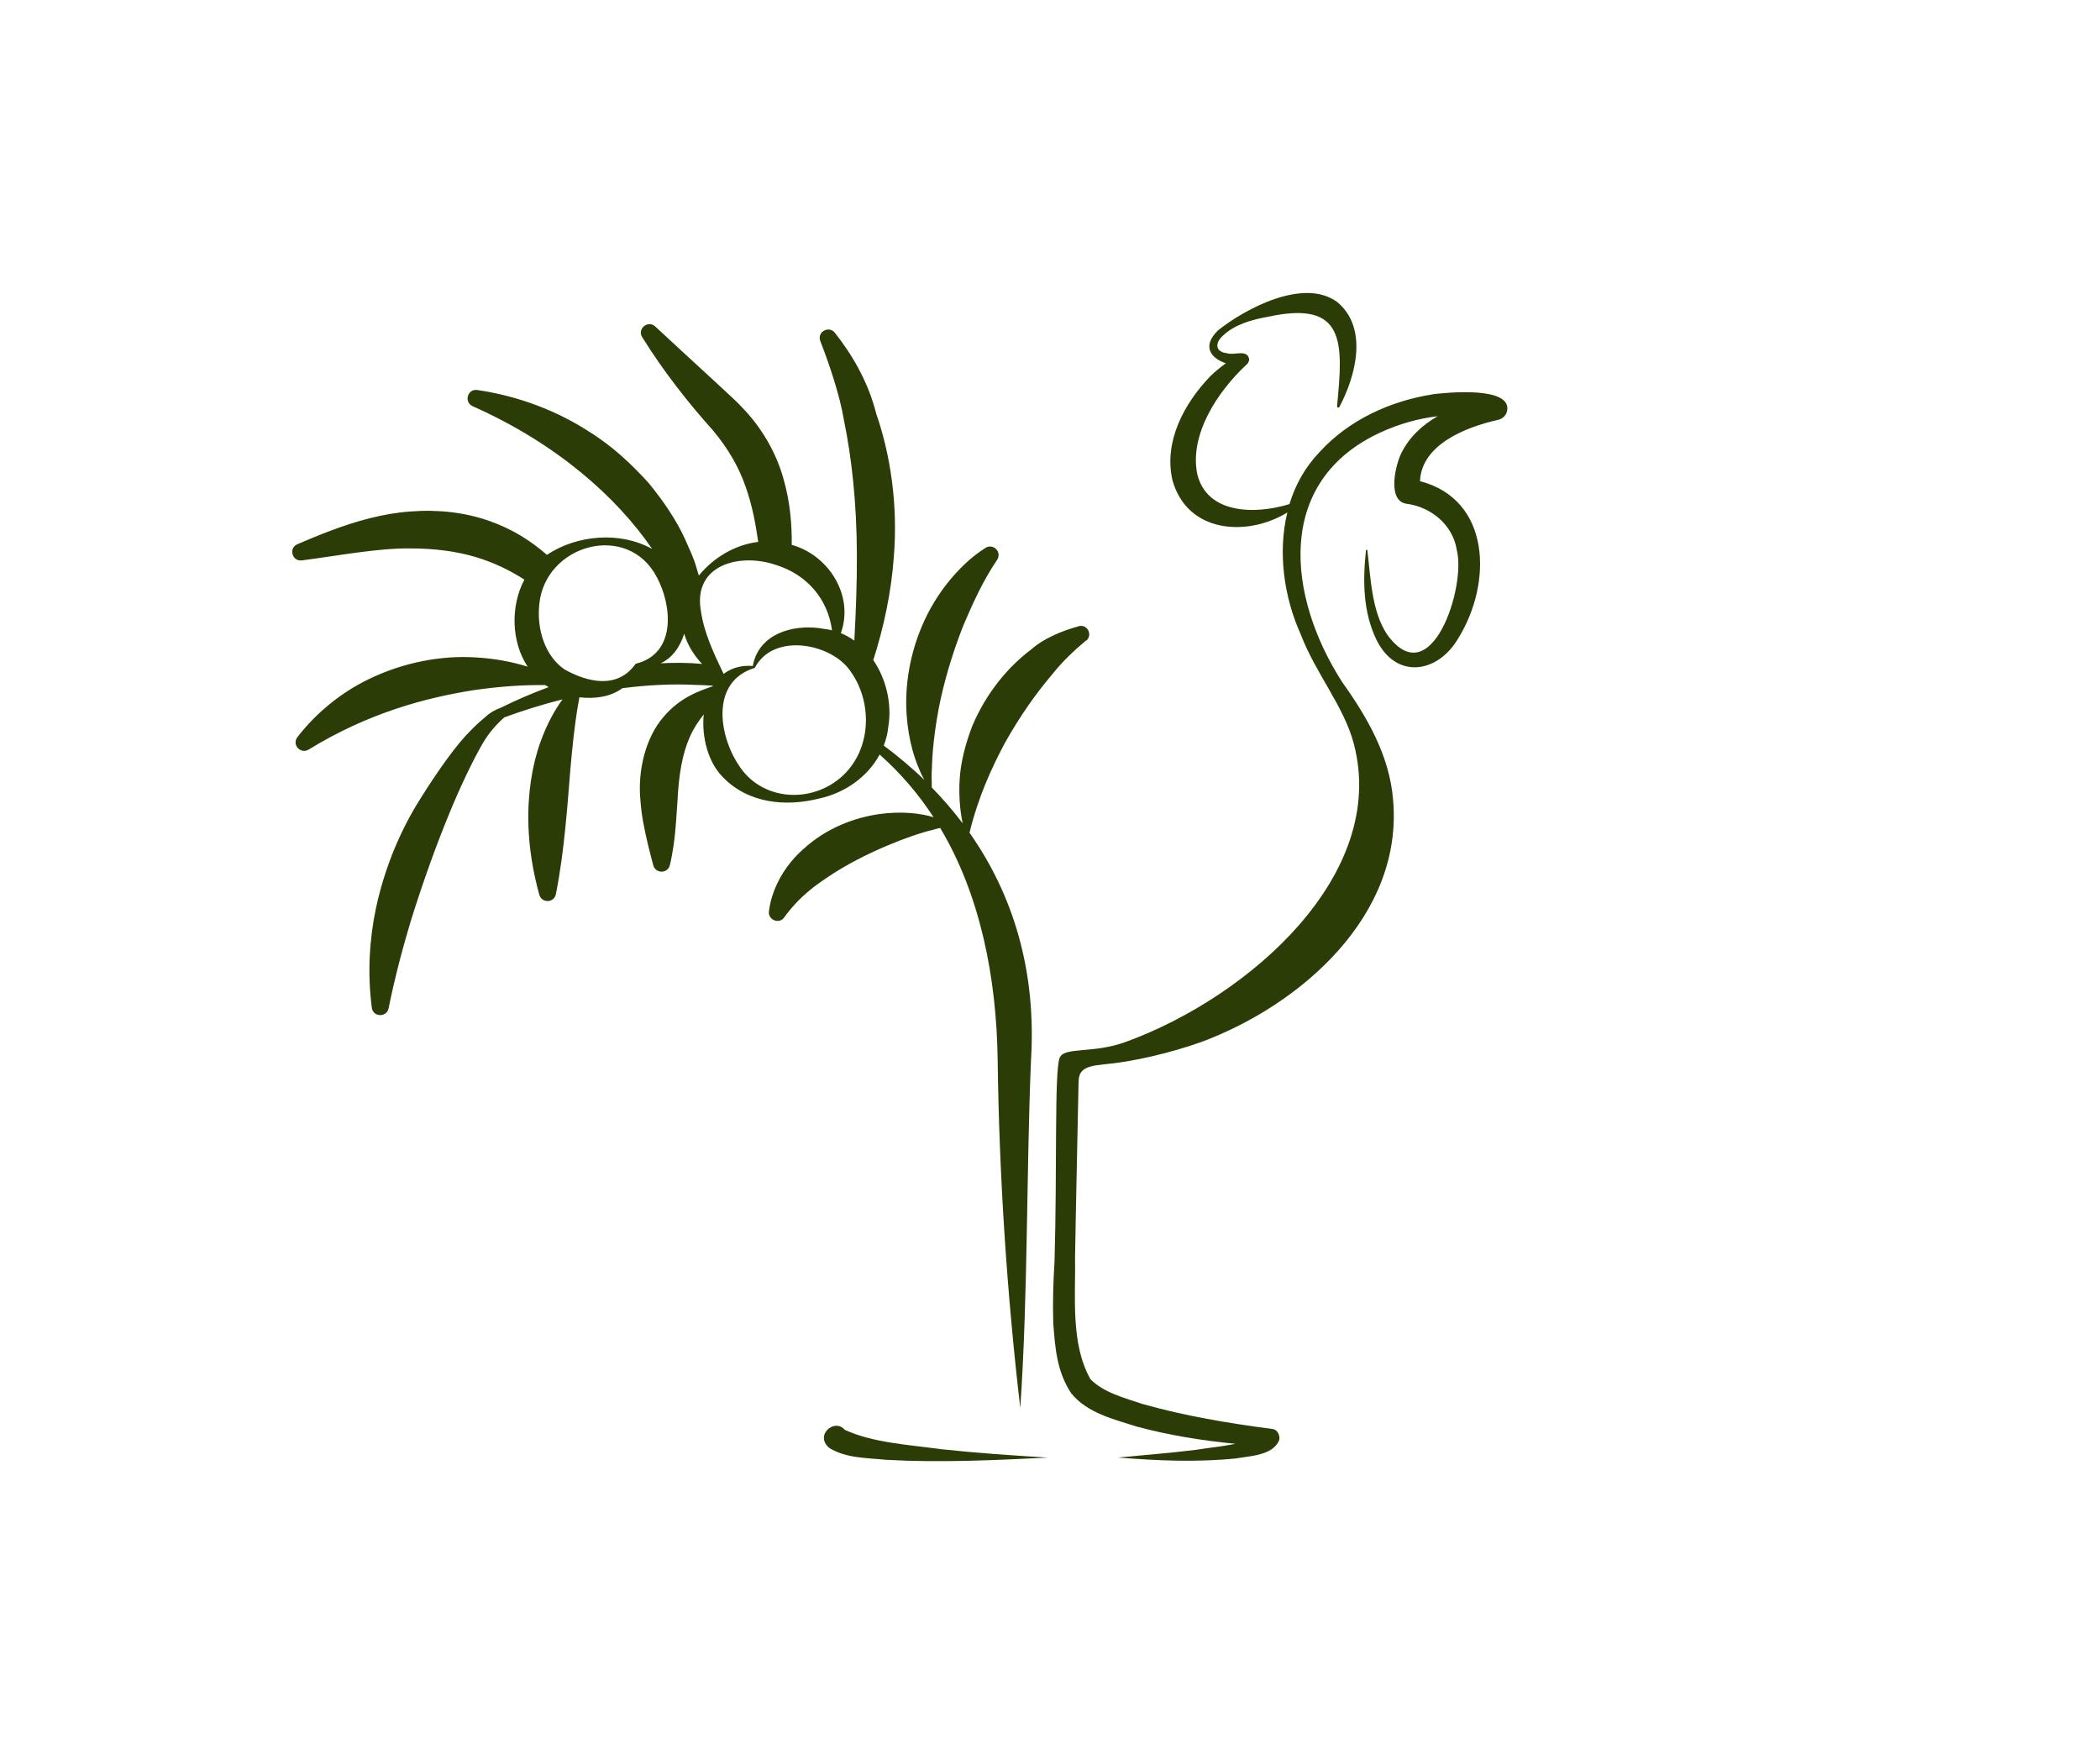
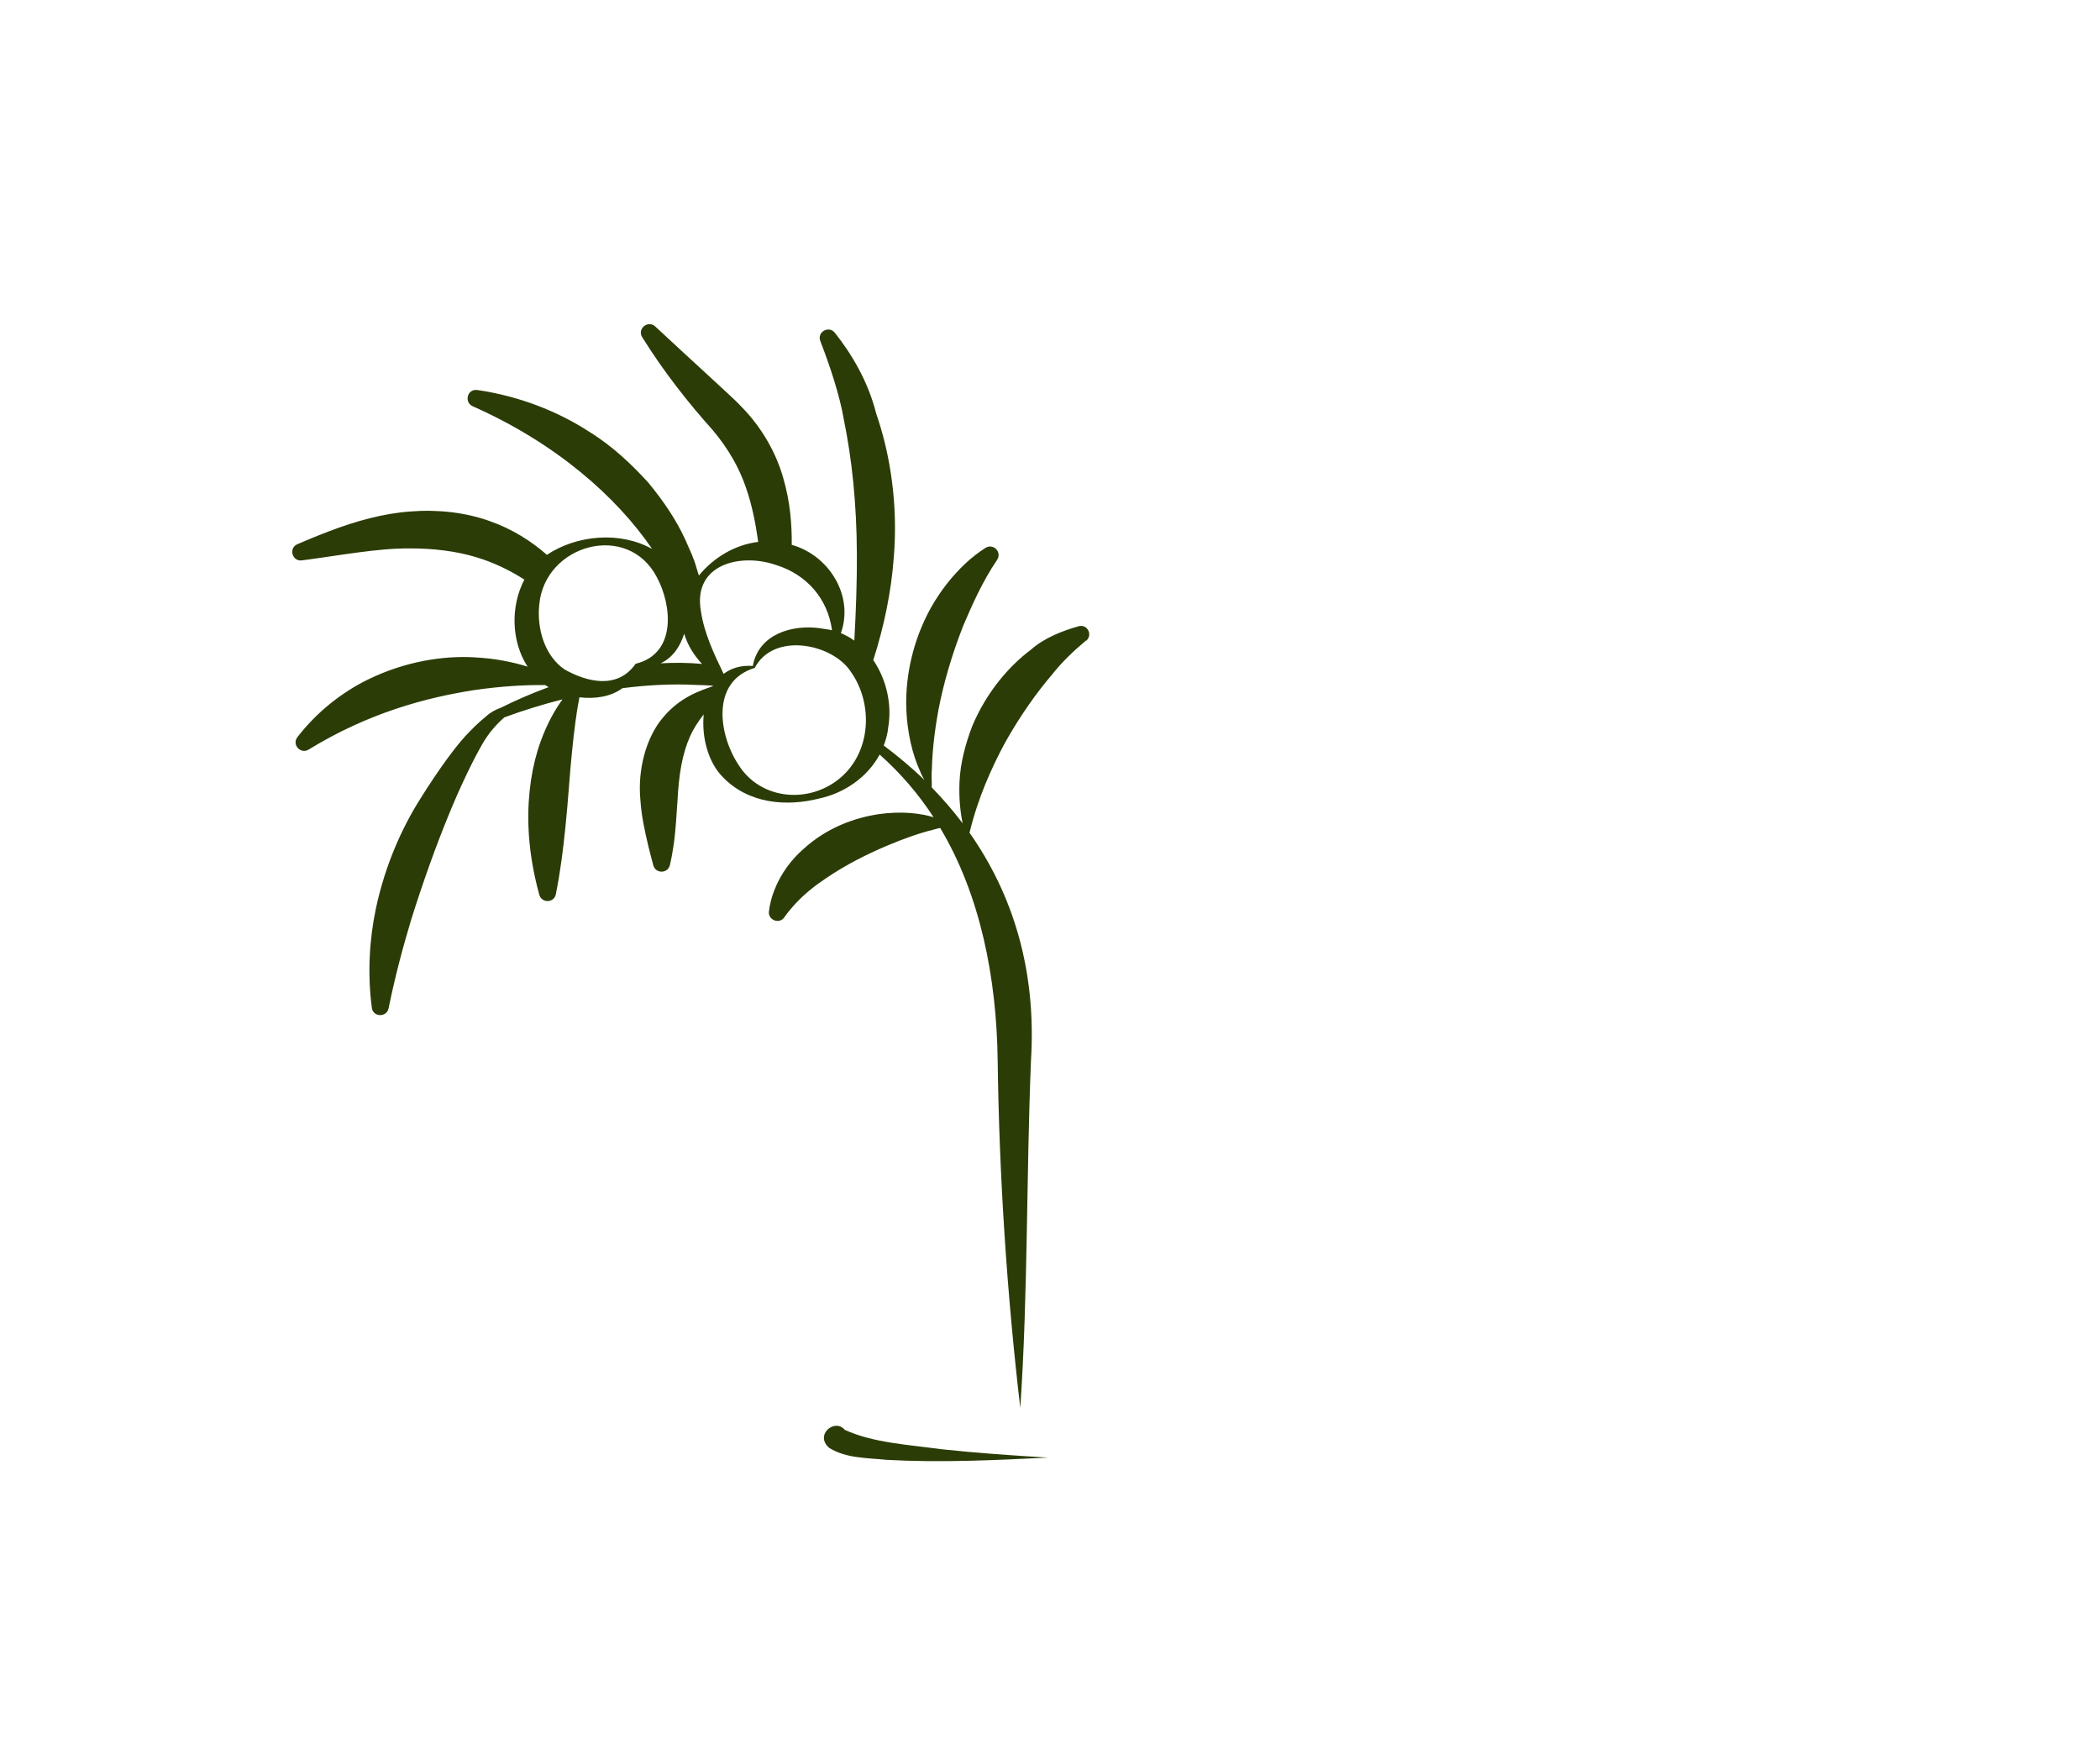
<svg xmlns="http://www.w3.org/2000/svg" id="LOGOS" viewBox="0 0 264.76 221.1">
  <defs>
    <style>      .cls-1 {        fill: #2b3c06;      }      .cls-2 {        clip-path: url(#clippath);      }      .cls-3 {        fill: none;      }    </style>
    <clipPath id="clippath">
      <rect class="cls-3" x="36.85" y="36.85" width="191.06" height="147.4" />
    </clipPath>
  </defs>
  <g class="cls-2">
    <g>
-       <path class="cls-1" d="M180.65,49.71c-5.38,.85-10.59,3.22-14.3,7.3-1.82,1.9-3.05,4.14-3.78,6.54-4.47,1.38-10.45,1.2-11.63-3.81-.99-4.94,2.54-10.35,6.18-13.74,.23-.18,.39-.44,.36-.75-.24-1.28-1.94-.39-2.78-.72-1.52-.16-1.54-1.31-.51-2.22,1.49-1.41,3.6-2,5.6-2.36,9.9-2.18,9.56,3.24,8.78,11.26-.02,.16,.2,.25,.29,.1,2.06-3.87,3.68-9.93-.25-13.22-4.21-3.12-11.58,.79-15.06,3.57-2.05,2.01-.89,3.5,1,4.14-.7,.51-1.37,1.05-1.99,1.66-3.25,3.4-5.85,8.16-4.75,13.05,1.86,6.73,9.44,7.19,14.49,4.1-1.23,5.08-.4,10.74,1.69,15.36,1.88,4.93,5.49,9.14,6.7,13.82,4.33,16.49-13.19,31.85-28.64,37.52-4.23,1.59-7.91,.6-8.46,2.07-.67,1.77-.3,13.96-.64,25.65-.16,2.58-.24,5.17-.16,7.79,.24,3.08,.43,6.06,2.27,8.84,2.06,2.51,5.32,3.24,8.22,4.18,4.12,1.11,8.27,1.77,12.47,2.18-1.64,.34-3.37,.5-4.98,.76-3.24,.4-6.52,.66-9.81,.97,4.96,.4,9.93,.62,14.9,.11,1.72-.31,4.53-.36,5.38-2.22,.22-.51-.12-1.44-.84-1.49-5.5-.72-11.06-1.65-16.32-3.14-2.28-.77-4.94-1.43-6.61-3.15-2.52-4.5-1.85-10.38-1.93-15.46,.12-7.3,.3-14.61,.44-21.92,.03-1.44,.49-2.06,3.3-2.31,3.6-.32,8.31-1.43,12.24-2.83,12.46-4.65,25.44-15.92,24.11-30.54-.45-5.55-3.28-10.42-6.42-14.82-6.91-10.75-8.58-25.3,4.85-31.47,2.25-1.04,4.72-1.75,7.2-2.04-1.92,1.1-3.56,2.58-4.6,4.68-.73,1.48-1.82,6.02,.69,6.36,3.02,.39,5.82,2.63,6.31,5.81,1.22,4.61-3.23,18.39-8.8,10.64-1.96-3-2.04-7.11-2.48-10.66-.08,0-.16,.05-.17,.13-.4,3.78-.38,7.73,1.35,11.27,2.49,5,7.73,4.19,10.31-.26,4.32-7,4.08-17.46-4.84-19.78,.18-4.62,5.79-6.82,9.8-7.72,.55-.11,1.02-.51,1.17-1.09,.72-3.18-7.53-2.38-9.34-2.15Z" />
      <path class="cls-1" d="M106.51,180.26s.02,.03,.03,.04c-1.28-1.61-3.93,.65-1.96,2.26,2.14,1.31,4.77,1.23,7.16,1.48,6.81,.38,13.61,.05,20.39-.28-4.51-.27-9.01-.58-13.48-1.06-4.02-.56-8.57-.79-12.14-2.44Z" />
      <path class="cls-1" d="M136.94,80.78c.87-.73,.15-2.14-.94-1.83-2.04,.57-4.36,1.48-5.99,2.93-2.82,2.11-5.66,5.41-7.45,9.7-.82,2.17-1.48,4.53-1.59,7.02-.07,1.72,.04,3.48,.4,5.2-1.19-1.58-2.5-3.09-3.9-4.53,0-.07,0-.13,0-.21,.03-.51-.07-1.23,.02-2.17,.04-1.86,.28-4.49,.86-7.57,.6-3.09,1.6-6.64,3.1-10.46,1.14-2.65,2.39-5.51,4.25-8.26,.67-.99-.47-2.16-1.47-1.52-.87,.56-1.68,1.19-2.42,1.87-1.84,1.71-3.34,3.69-4.48,5.73-2.27,4.12-3.11,8.46-3.08,12.07,.05,3.63,.86,6.51,1.7,8.35,.18,.48,.39,.89,.59,1.23-1.58-1.54-3.31-2.98-5.12-4.34,.28-.75,.5-1.52,.57-2.35,.48-2.83-.23-5.99-1.89-8.42,1.38-4.32,2.27-8.68,2.58-12.89,.57-6.8-.47-13.16-2.21-18.18-1.06-4.22-3.24-7.71-5.22-10.2-.76-.95-2.27-.09-1.83,1.04,1.16,3,2.45,6.8,2.98,9.98,.98,4.76,1.61,10.47,1.63,16.91,.02,3.43-.11,7.08-.32,10.88-.53-.37-1.09-.69-1.7-.94,1.68-4.63-1.43-9.79-6.19-11.13,.02-2.56-.19-5.41-1.07-8.42-.88-3.14-2.69-6.36-5.25-8.97-.65-.69-1.26-1.25-1.87-1.81-.62-.57-1.24-1.15-1.87-1.73-1.26-1.16-2.55-2.35-3.87-3.56l-3.28-3.04c-.91-.84-2.3,.28-1.65,1.34,2.73,4.39,5.86,8.34,8.91,11.74,1.92,2.29,3.31,4.69,4.17,7.22,.8,2.29,1.24,4.63,1.55,6.86-2.89,.34-5.62,1.96-7.48,4.24-.11-.34-.22-.68-.32-1.04-.31-1.15-.86-2.27-1.39-3.48-1.09-2.4-2.7-4.82-4.68-7.21-2.08-2.28-4.49-4.58-7.42-6.39-4.04-2.63-8.94-4.52-14.13-5.27-1.24-.18-1.71,1.54-.57,2.05,10.56,4.68,18.16,11.46,22.62,17.99-4.02-2.25-9.47-1.79-13.27,.74-1.92-1.69-4.35-3.26-7.23-4.26-3.01-1.08-6.46-1.48-9.92-1.21-3.48,.24-6.95,1.22-10.26,2.48-1.36,.51-2.7,1.07-4.05,1.65-1.14,.49-.66,2.2,.57,2.04,4.92-.64,9.55-1.55,13.66-1.51,2.97,0,5.72,.34,8.19,1.07,2.32,.68,4.38,1.7,6.2,2.86-1.77,3.37-1.66,7.82,.41,10.98-1.81-.57-4.08-1.05-6.77-1.18-3.91-.22-8.72,.52-13.4,2.82-3.28,1.61-6.43,4.1-8.86,7.25-.72,.94,.4,2.18,1.42,1.56,7.6-4.66,14.84-6.55,20.81-7.49,3.49-.51,6.49-.66,8.62-.64,.14,0,.27,0,.4,0,.14,.1,.29,.17,.43,.26-2.07,.76-4.09,1.63-6.02,2.59-.64,.24-1.28,.56-1.82,1.05-.48,.4-1.19,1-2.01,1.85-1.7,1.65-4.14,5.07-6.39,8.68-2.26,3.59-4.38,8.27-5.55,13.78-.81,3.87-1.07,8.17-.5,12.49,.16,1.18,1.87,1.22,2.11,.05,.82-4.03,1.81-7.73,2.85-11.18,1.54-4.9,3.13-9.3,4.66-13.03,1.51-3.73,3.14-7.08,4.33-9.14,.82-1.43,1.83-2.52,2.75-3.33,2.4-.88,4.85-1.64,7.34-2.27-.94,1.28-1.95,3.05-2.77,5.34-1.06,2.91-1.66,6.6-1.53,10.58,.09,2.81,.55,5.74,1.37,8.71,.31,1.1,1.87,1.05,2.09-.07,.59-2.97,.93-5.77,1.19-8.33,.38-3.63,.55-6.84,.84-9.59,.27-2.74,.58-5.08,.91-6.74,0-.06,.02-.11,.03-.16,1.95,.23,3.96-.06,5.42-1.15,3.08-.39,6.19-.57,9.29-.41,.72,.01,1.43,.05,2.13,.1-.02,.02-.04,.04-.05,.07-1.53,.55-4.06,1.32-6.22,3.9-2.18,2.52-3.26,6.66-2.88,10.49,.13,1.95,.54,3.85,1,5.77,.19,.8,.41,1.6,.62,2.4,.28,1.08,1.82,1.08,2.09,0,.2-.84,.35-1.68,.47-2.5,.29-2,.36-3.88,.49-5.57,.17-3.43,.62-5.99,1.57-8.13,.47-1.08,1.1-1.99,1.74-2.81-.28,2.84,.55,6,2.36,7.85,3.23,3.4,8.02,3.81,12.2,2.75,3.19-.68,6.1-2.71,7.62-5.54,2.6,2.3,4.88,4.95,6.8,7.9-1.59-.49-3.99-.8-6.91-.39-2.94,.44-6.48,1.64-9.49,4.39-1.52,1.32-2.86,3.1-3.67,5.18-.34,.85-.58,1.77-.69,2.7-.13,1.08,1.31,1.64,1.93,.75,.46-.66,.96-1.24,1.45-1.77,1.18-1.26,2.47-2.27,3.78-3.14,2.59-1.77,5.23-3.06,7.58-4.07,2.35-1,4.45-1.71,5.99-2.08,.32-.1,.6-.16,.86-.22,5.05,8.43,7.12,18.89,7.25,29.33,.19,14.58,1.17,29.43,2.85,43.79,.98-14.38,.75-29.27,1.35-43.81,.7-11.29-2.23-20.85-7.75-28.71,1.09-4.45,2.74-8.09,4.45-11.3,1.92-3.42,3.96-6.3,5.96-8.64,1.25-1.6,2.85-3.1,4.28-4.29Zm-39.06-9.54c3.9,1.23,6.49,4.3,7.02,8.22-.34-.08-.68-.14-1.04-.18-3.24-.61-7.43,.26-8.69,3.71-.1,.24-.16,.53-.22,.78,0,.04-.04,.16-.03,.19-1.52-.12-2.74,.28-3.69,1-1.26-2.63-2.47-5.18-2.87-7.97-1.01-5.87,5.03-7.32,9.51-5.75Zm-15.05,1.56c1.89,3.53,2.49,9.62-2.69,10.88-2.31,3.3-6.18,2.28-8.96,.72-2.52-1.72-3.52-5.17-3.19-8.2,.71-7.58,11.18-10.49,14.84-3.4Zm.46,10.82c1.46-.66,2.45-2.05,2.97-3.73,.42,1.43,1.23,2.72,2.25,3.81-1.73-.16-3.48-.17-5.22-.08Zm23.01,14.13c-3.93,3.69-10.39,3.24-13.23-1.39-2.43-3.7-3.51-10.45,2.09-12.16,2.36-4.56,9.82-3.08,12.13,.52,2.7,3.83,2.6,9.63-.99,13.03Z" />
    </g>
  </g>
  <rect class="cls-3" width="264.76" height="221.1" />
</svg>